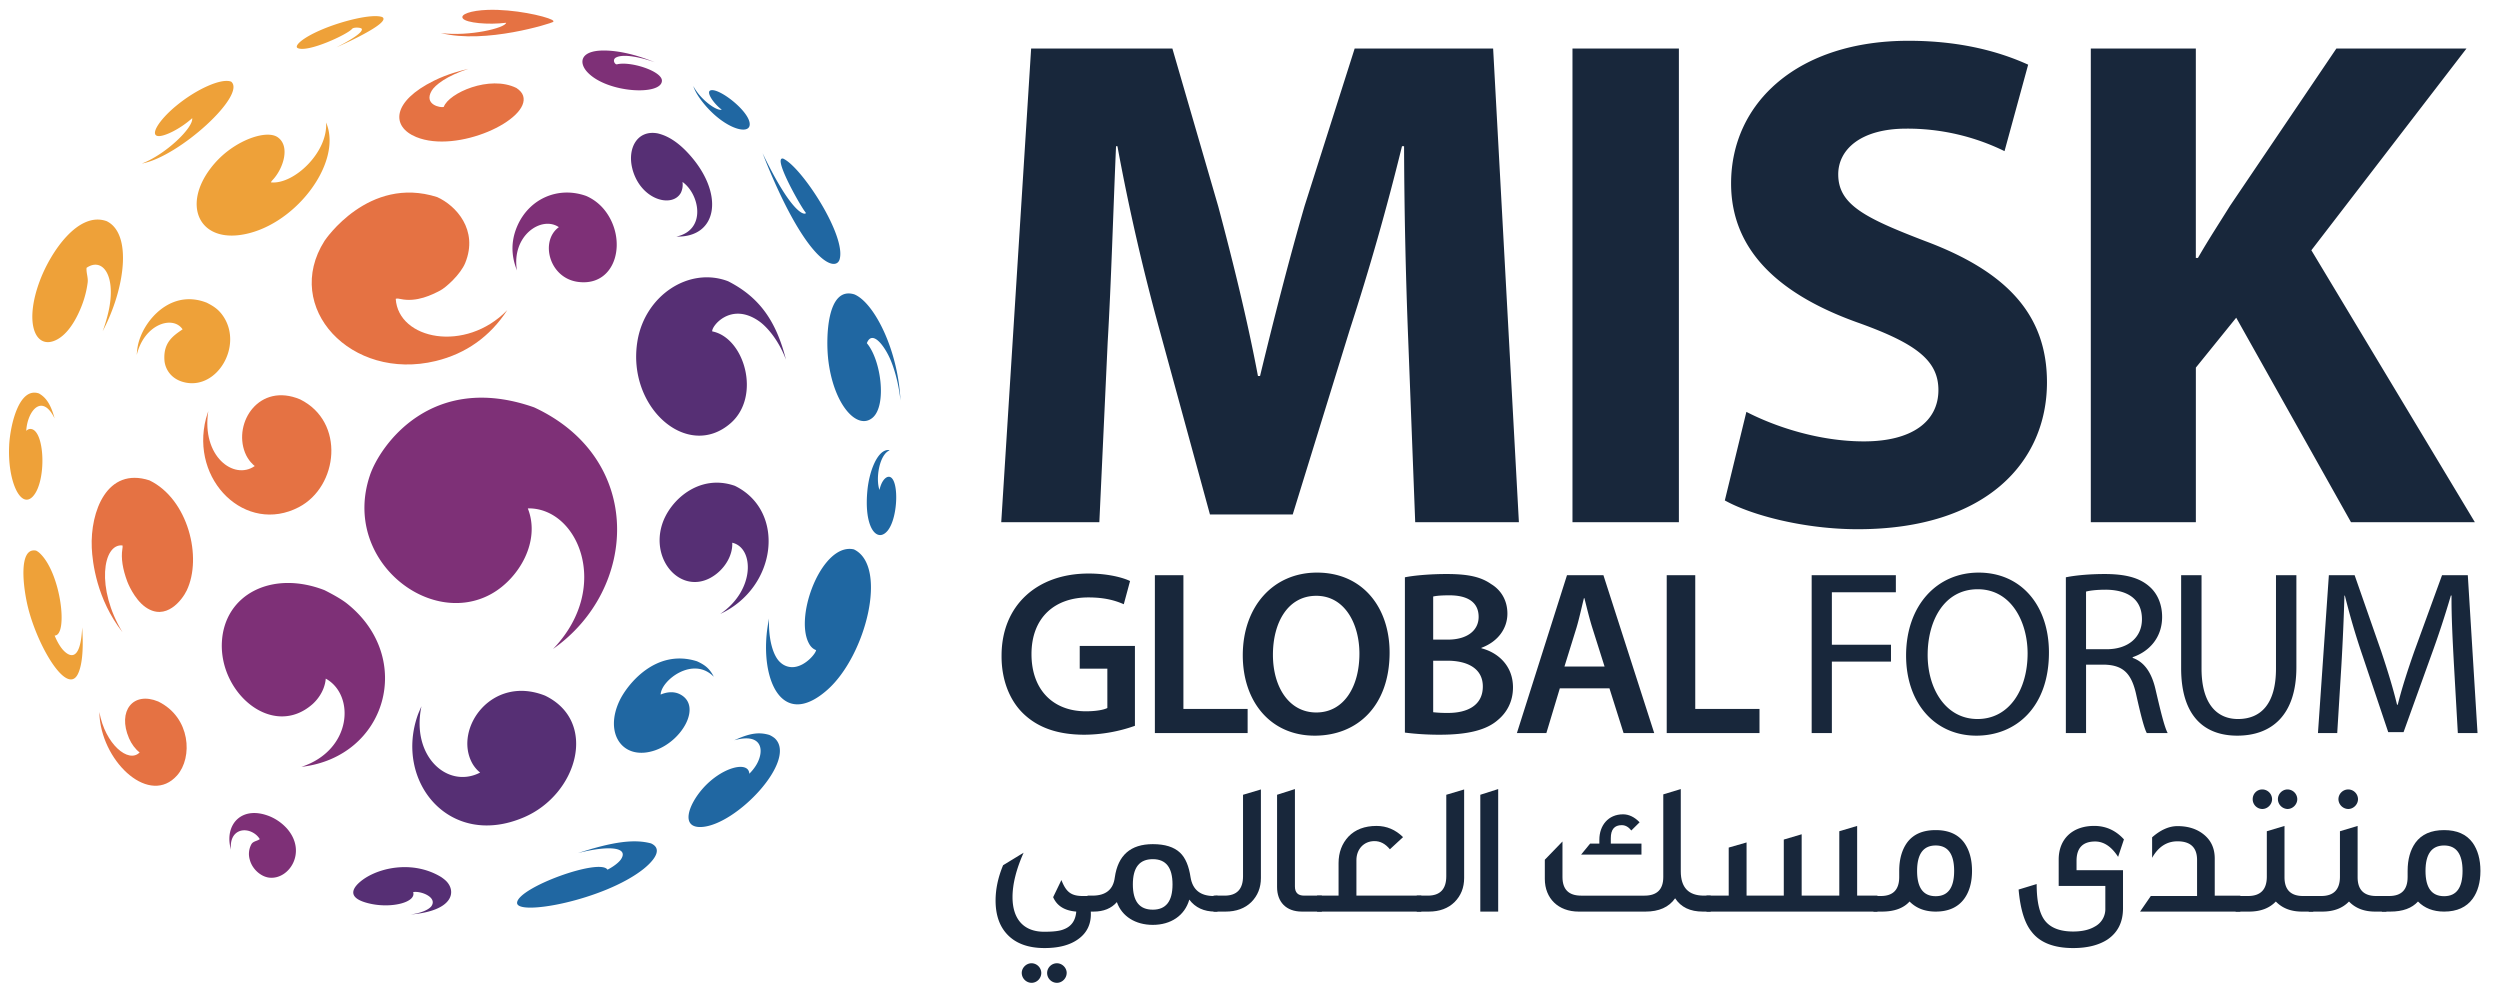
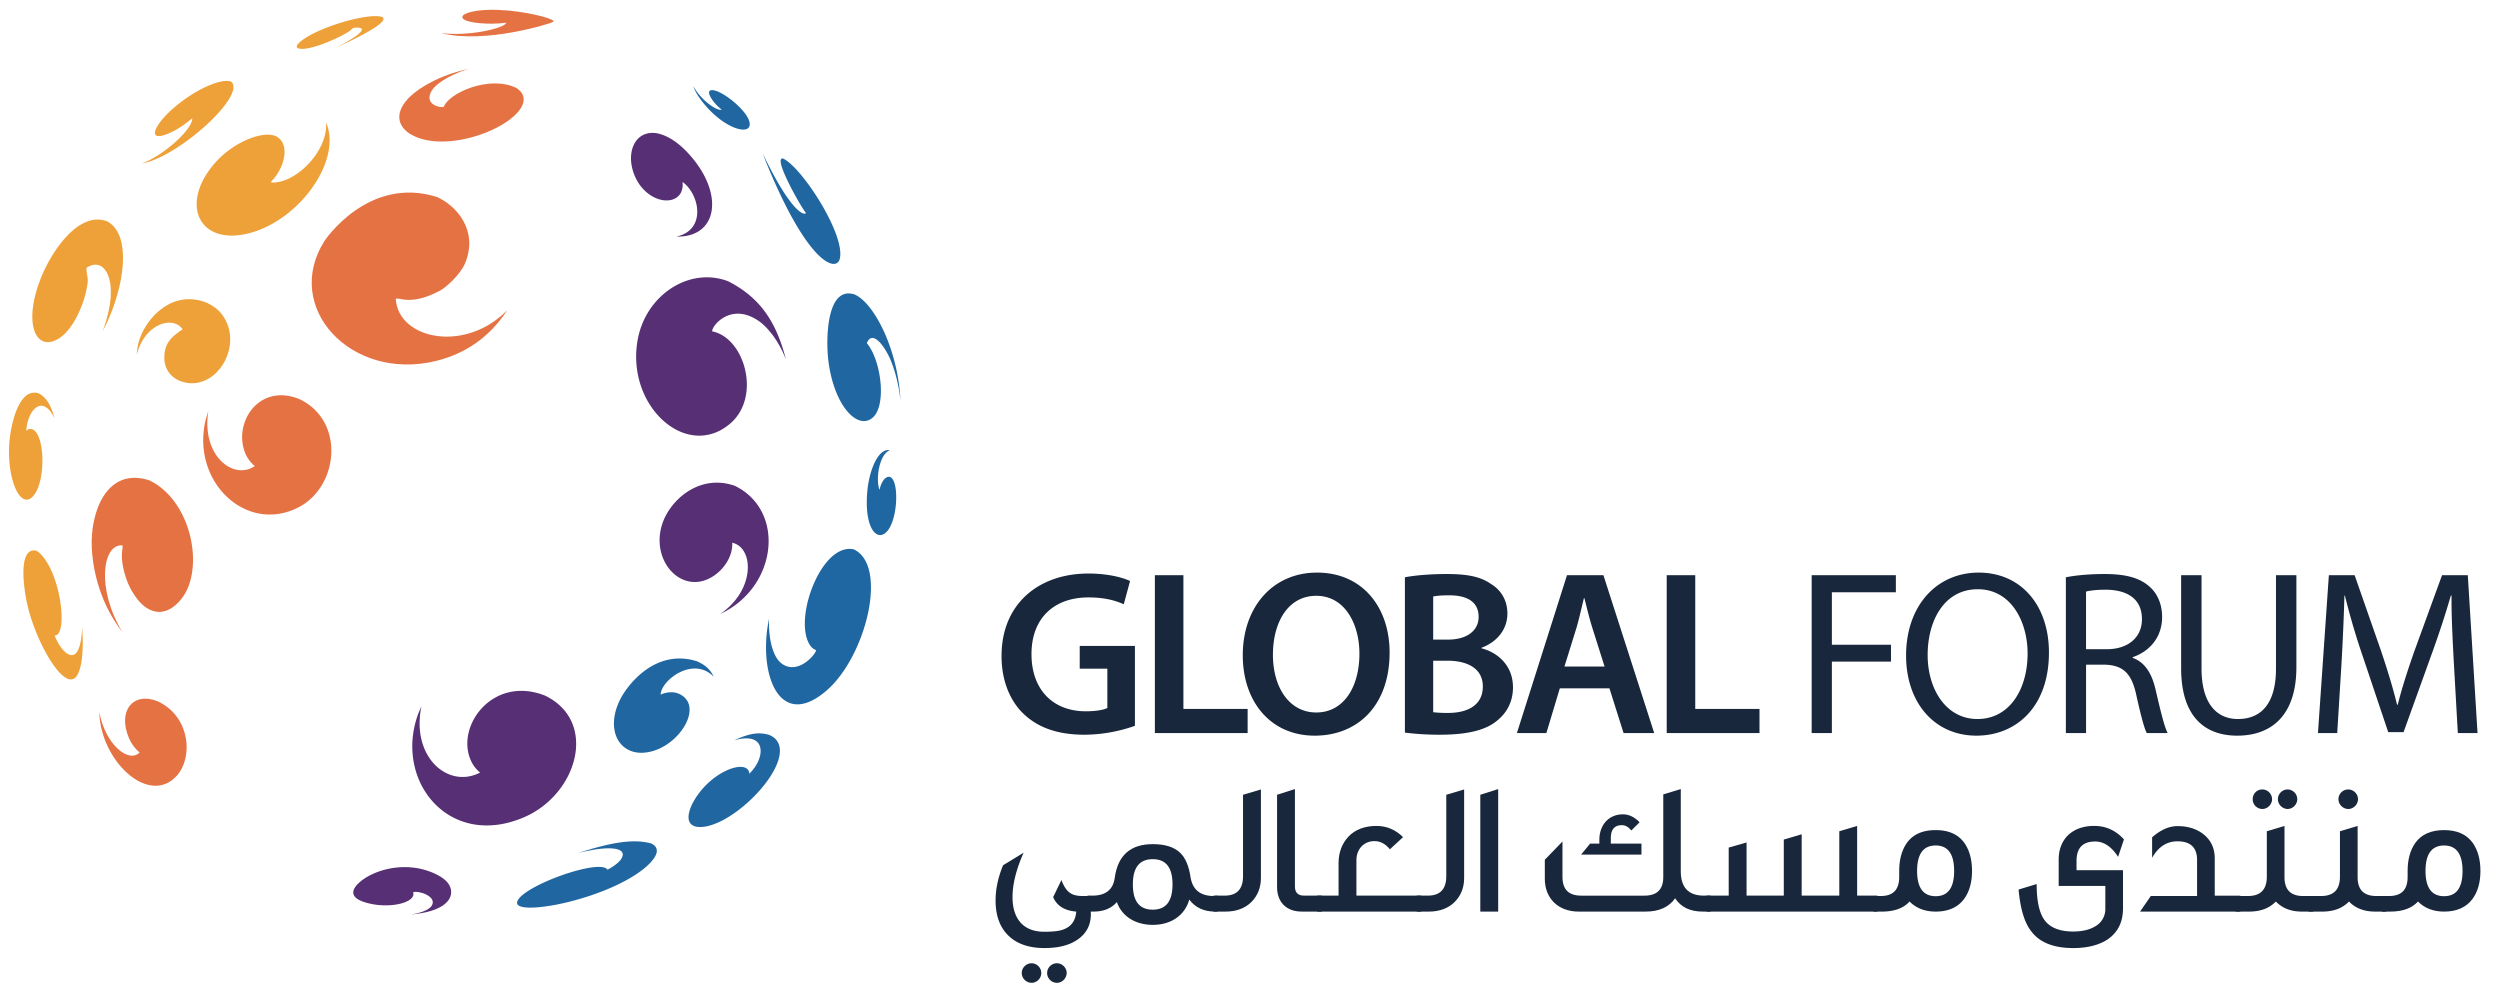
<svg xmlns="http://www.w3.org/2000/svg" width="99" height="39">
  <g fill="none" fill-rule="evenodd">
    <g fill="#18273B">
-       <path d="M55.767 13.499a213.125 213.125 0 0 1-.166-7.71h-.082a102.483 102.483 0 0 1-2.067 7.264l-2.26 7.32h-3.278l-1.984-7.264a86.65 86.65 0 0 1-1.68-7.32h-.055c-.11 2.533-.193 5.428-.331 7.765l-.33 7.125h-3.885l1.184-18.758h5.593l1.819 6.262c.578 2.17 1.157 4.509 1.57 6.707h.083c.524-2.17 1.157-4.647 1.764-6.735l1.983-6.234h5.483l1.02 18.758h-4.106l-.275-7.18zM62.27 20.679h4.214V1.921H62.27zM69.157 16.31c1.13.584 2.865 1.169 4.656 1.169 1.929 0 2.948-.808 2.948-2.032 0-1.169-.882-1.837-3.113-2.644-3.086-1.085-5.097-2.81-5.097-5.538 0-3.201 2.645-5.65 7.026-5.65 2.093 0 3.636.445 4.738.946l-.936 3.424a8.754 8.754 0 0 0-3.885-.891c-1.819 0-2.7.835-2.7 1.809 0 1.197 1.047 1.725 3.444 2.644 3.278 1.224 4.822 2.95 4.822 5.594 0 3.145-2.397 5.816-7.495 5.816-2.121 0-4.215-.556-5.262-1.14l.854-3.507zM82.795 1.921h4.16v8.294h.083c.414-.724.854-1.392 1.268-2.06l4.215-6.234h5.152L91.53 9.91l6.475 10.77H93.1l-4.546-8.099-1.598 1.976v6.123h-4.16V1.92z" />
-     </g>
+       </g>
    <g fill="#18273B">
      <path d="M44.943 28.742a6.074 6.074 0 0 1-1.993.353c-1.047 0-1.837-.27-2.425-.835-.55-.529-.872-1.355-.863-2.3 0-1.977 1.396-3.248 3.444-3.248.763 0 1.36.158 1.644.297l-.248.919c-.34-.149-.753-.27-1.405-.27-1.322 0-2.25.79-2.25 2.246 0 1.42.863 2.263 2.15 2.263.403 0 .706-.055.854-.13V26.48h-1.094v-.9h2.186v3.163zM45.733 22.777h1.13v5.298h2.543v.955h-3.673zM50.408 25.931c0 1.271.634 2.283 1.717 2.283 1.093 0 1.708-1.02 1.708-2.329 0-1.178-.578-2.291-1.708-2.291-1.12 0-1.717 1.048-1.717 2.337m4.62-.092c0 2.096-1.259 3.293-2.967 3.293-1.745 0-2.847-1.345-2.847-3.182 0-1.92 1.194-3.275 2.939-3.275 1.81 0 2.875 1.383 2.875 3.164M56.754 28.204a4.9 4.9 0 0 0 .597.028c.726 0 1.369-.278 1.369-1.048 0-.724-.625-1.02-1.406-1.02h-.56v2.04zm0-2.875h.579c.78 0 1.221-.372 1.221-.9 0-.585-.44-.854-1.157-.854-.33 0-.524.019-.643.047v1.707zm-1.12-2.468c.358-.074 1.01-.13 1.644-.13.835 0 1.35.102 1.772.399.386.232.643.64.643 1.169 0 .575-.358 1.104-1.029 1.354v.019c.652.167 1.25.686 1.25 1.549 0 .557-.24.993-.598 1.29-.44.389-1.166.584-2.296.584a10.84 10.84 0 0 1-1.386-.084v-6.15zM63.541 26.395l-.487-1.54c-.119-.38-.22-.807-.312-1.168h-.018c-.092.361-.184.797-.294 1.168l-.478 1.54h1.59zm-1.772.863l-.533 1.772h-1.167l1.984-6.253h1.442l2.012 6.253h-1.213l-.56-1.772H61.77zM66.002 22.777h1.13v5.298h2.544v.955h-3.674zM71.742 22.777h3.334v.678h-2.534v2.077h2.341v.668h-2.341v2.83h-.8zM76.335 25.94c0 1.337.716 2.533 1.974 2.533 1.268 0 1.984-1.178 1.984-2.597 0-1.243-.643-2.542-1.974-2.542-1.323 0-1.984 1.234-1.984 2.607m4.803-.102c0 2.152-1.295 3.293-2.874 3.293-1.636 0-2.783-1.28-2.783-3.173 0-1.985 1.221-3.284 2.874-3.284 1.69 0 2.783 1.308 2.783 3.164M82.608 25.709h.817c.854 0 1.396-.473 1.396-1.188 0-.807-.579-1.16-1.424-1.169-.386 0-.661.038-.79.075v2.282zm-.8-2.848c.404-.084.983-.13 1.534-.13.854 0 1.405.158 1.791.51.312.278.487.705.487 1.188 0 .825-.514 1.373-1.166 1.595v.028c.477.167.761.612.908 1.262.203.872.35 1.475.478 1.716h-.826c-.101-.177-.24-.714-.414-1.494-.183-.862-.514-1.187-1.24-1.215h-.752v2.709h-.8v-6.17zM87.181 22.777v3.702c0 1.4.615 1.994 1.442 1.994.918 0 1.506-.612 1.506-1.994v-3.702h.808v3.646c0 1.92-1 2.709-2.342 2.709-1.267 0-2.222-.733-2.222-2.672v-3.683h.808zM97.174 26.284c-.047-.872-.102-1.92-.093-2.7h-.027a37.772 37.772 0 0 1-.78 2.375l-1.093 3.034h-.607l-1-2.978a28.555 28.555 0 0 1-.717-2.43h-.018c-.02.779-.065 1.827-.12 2.764l-.165 2.681h-.763l.432-6.253h1.02l1.056 3.025c.257.77.468 1.456.624 2.105h.028c.156-.63.376-1.317.652-2.105l1.102-3.025h1.02l.385 6.253h-.78l-.156-2.746z" />
    </g>
    <g fill="#18273B">
      <path d="M42.24 38.529c0 .21-.178.391-.387.391a.391.391 0 0 1-.387-.391.39.39 0 0 1 .387-.384c.21 0 .388.18.388.384zm-1.005 0c0 .21-.171.391-.387.391a.396.396 0 0 1-.387-.391c0-.203.178-.384.387-.384a.39.39 0 0 1 .387.384zm1.96-2.43c.029.474-.143.842-.508 1.098-.327.233-.767.346-1.325.346-.656 0-1.155-.188-1.49-.556-.298-.324-.447-.768-.447-1.324 0-.452.097-.918.298-1.4l.812-.496c-.29.654-.439 1.241-.439 1.76 0 .865.44 1.377 1.266 1.37.357 0 .61-.03.767-.098.298-.113.462-.346.491-.7-.461-.037-.767-.226-.915-.572l.327-.677c.186.474.38.632.856.632h.306v.617z" />
      <path d="M46.432 35.023c0-.67-.26-1-.781-1-.53 0-.79.33-.79 1 0 .67.26 1 .79 1 .52 0 .781-.33.781-1zm1.78 1.076h-.096c-.44 0-.782-.158-1.02-.474-.18.632-.73 1-1.445 1-.678 0-1.222-.33-1.423-.902-.216.248-.521.376-.923.376h-.239v-.632h.194c.529 0 .826-.24.886-.722.127-.88.626-1.317 1.505-1.317.483 0 .841.113 1.08.339.215.203.35.534.416.978.082.489.388.737.917.737l.148-.015v.632z" />
      <path d="M49.932 34.768c0 .383-.127.7-.38.955-.253.248-.596.376-1.02.376h-.477v-.632h.44c.483 0 .729-.256.729-.767v-3.227l.708-.211v3.506zM52.344 36.099h-.79c-.632 0-.982-.391-.982-.97v-3.656l.707-.226v3.859c0 .24.12.361.365.361h.7v.632z" />
      <path d="M56.283 36.099h-4.126v-.632h.85v-1.286c0-.422.133-.775.394-1.054.268-.278.64-.42 1.11-.42.402 0 .752.15 1.05.443l-.521.482c-.18-.219-.38-.324-.611-.324-.425 0-.715.324-.715.752v1.407h2.57v.632z" />
      <path d="M57.98 34.768c0 .383-.126.7-.38.955-.253.248-.595.376-1.02.376h-.477v-.632h.44c.484 0 .73-.256.73-.767v-3.227l.707-.211v3.506zM59.328 36.099h-.708v-4.626l.708-.226zM65.002 33.842h-2.39l.357-.436h.365v-.15c0-.565.35-1.009.938-1.009.231 0 .455.106.656.316l-.328.324c-.112-.143-.238-.211-.38-.211-.29 0-.432.173-.432.512v.218h1.214v.436zm2.74 2.257h-.312c-.499 0-.864-.173-1.095-.527-.246.354-.64.527-1.176.527h-2.644c-.804 0-1.34-.52-1.34-1.294v-.76l.699-.722v1.407c0 .489.246.737.738.737h2.51c.498 0 .744-.248.744-.737v-3.273l.693-.21v3.257c0 .64.305.963.916.963h.268v.632z" />
      <path d="M74.347 36.099h-6.77v-.632h.88v-1.903l.707-.203v2.106h1.474v-2.22l.708-.21v2.43h1.49v-2.55l.707-.21v2.76h.804z" />
      <path d="M77.384 34.489c0-.67-.246-1.008-.73-1.008-.491 0-.737.338-.737 1.008 0 .67.246 1 .737 1 .484 0 .73-.33.73-1m.708 0c0 .452-.105.82-.306 1.098-.246.339-.625.512-1.132.512-.432 0-.774-.135-1.035-.399-.238.264-.603.399-1.095.399h-.335v-.617h.29c.485 0 .73-.248.73-.752v-.241c0-.459.105-.827.306-1.113.246-.339.625-.504 1.14-.504.506 0 .885.165 1.131.504.201.286.306.654.306 1.113M84.108 33.24l-.231.692c-.26-.406-.566-.609-.908-.609-.492 0-.738.256-.738.767v.37h1.84v1.511c0 .55-.209.963-.626 1.241-.342.218-.79.331-1.348.331-.767 0-1.318-.218-1.646-.647-.275-.338-.447-.895-.514-1.67l.715-.218c0 .7.112 1.181.336 1.46.223.278.595.42 1.11.42.35 0 .64-.067.855-.195a.781.781 0 0 0 .418-.722v-.888h-1.847v-1.045c0-.813.544-1.332 1.407-1.332.462 0 .857.18 1.177.534M88.717 36.099h-3.97l.425-.617h1.832v-1.43c0-.488-.26-.736-.775-.736-.424 0-.76.218-1.005.654v-.812c.335-.294.67-.444 1.005-.444.44 0 .79.12 1.066.353.275.234.409.542.409.933v1.467h1.013v.632z" />
      <path d="M90.972 31.646c0 .21-.178.39-.387.39a.395.395 0 0 1-.38-.39c0-.211.179-.384.38-.384a.39.39 0 0 1 .387.384zm-.998 0c0 .21-.178.39-.387.39a.385.385 0 0 1-.38-.39c0-.211.164-.384.38-.384a.39.39 0 0 1 .387.384zm1.631 4.453h-.447c-.439 0-.781-.135-1.035-.399-.253.264-.603.399-1.057.399h-.536v-.617h.49c.5 0 .746-.256.746-.767v-1.798l.7-.21v2.03c0 .497.246.745.737.745h.402v.617z" />
      <path d="M93.377 31.646c0 .21-.179.39-.387.39a.396.396 0 0 1-.388-.39.39.39 0 0 1 .388-.384.39.39 0 0 1 .387.384zm1.125 4.453h-.447c-.44 0-.782-.135-1.035-.399-.254.264-.603.399-1.058.399h-.536v-.617h.491c.5 0 .745-.256.745-.767v-1.798l.7-.21v2.03c0 .497.246.745.738.745h.402v.617z" />
      <path d="M97.517 34.489c0-.67-.245-1.008-.73-1.008-.491 0-.737.338-.737 1.008 0 .67.246 1 .737 1 .485 0 .73-.33.73-1m.708 0c0 .452-.105.82-.306 1.098-.246.339-.625.512-1.132.512-.432 0-.774-.135-1.035-.399-.238.264-.603.399-1.095.399h-.335v-.617h.29c.485 0 .73-.248.73-.752v-.241c0-.459.105-.827.306-1.113.246-.339.625-.504 1.14-.504.506 0 .885.165 1.131.504.201.286.306.654.306 1.113" />
    </g>
-     <path d="M20.488 8.943c-.365.832-.121 1.488-.017 1.768-.228-1.377.973-2.184 1.66-1.715-.752.54-.396 2.013.757 2.167 1.543.206 1.993-1.711 1.025-2.879a1.903 1.903 0 0 0-.697-.523c-1.105-.397-2.252.1-2.728 1.182M24.048 2.003c-1.08-.047-1.15.467-.786.856.776.83 2.94.937 2.95.338.007-.382-1.255-.783-1.777-.65-.084.022-.205-.184-.04-.27.295-.157.983-.007 1.53.186-.852-.35-1.49-.443-1.877-.46M14.65 18.82c-1.13 3.335 2.367 6.089 4.83 4.686 1.084-.617 1.935-2.082 1.421-3.374 1.977-.04 3.31 3.085 1.06 5.504l-.063.065c3.381-2.372 3.631-7.536-.746-9.569-4.08-1.435-6.112 1.534-6.502 2.687M8.787 25.42c-.11 2.037 2.019 3.85 3.591 2.462.11-.098.475-.459.522-1.008 1.166.64 1.052 2.83-.964 3.494 3.39-.396 4.491-4.32 1.814-6.46-.245-.196-.618-.394-.897-.536-2.064-.804-3.964.153-4.066 2.048M9.11 33.503c.01.045.026.103.037.148-.079-.774.542-.934.96-.62.107.08.162.169.18.198-.107.084-.272.076-.341.22a.802.802 0 0 0-.054.596c.092.364.435.676.78.711.784.078 1.486-1.012.709-1.926a1.9 1.9 0 0 0-.692-.5c-1.088-.443-1.754.279-1.578 1.173" fill="#7E3077" />
    <path d="M19.316.391c-.665.022-1.116.179-.984.343.138.173.986.256 1.711.168-.03.205-1.456.552-2.585.407 1.769.445 4.363-.384 4.452-.442l.005-.038-.051-.042c-.309-.158-1.51-.429-2.548-.396M12.85 9.54c-1.67 2.634 1.048 5.568 4.406 4.756 1.195-.29 2.149-.967 2.832-2.015-1.657 1.707-4.315 1.168-4.417-.447.05-.024.132-.006.186.006.651.142 1.27-.178 1.568-.332.24-.124.815-.647.998-1.096.533-1.31-.373-2.277-1.112-2.608-2.72-.868-4.445 1.71-4.461 1.736M17.189 3.194c-1.668.822-1.713 1.818-.708 2.232 1.623.669 4.538-.682 4.235-1.632-.036-.113-.125-.217-.266-.31-1.062-.523-2.683.2-2.877.75-.117.045-.807-.084-.478-.642.133-.224.593-.586 1.452-.866-.28.067-.8.193-1.358.468M8.16 16.56c-.647 2.479 1.586 4.619 3.677 3.522 1.56-.818 1.843-3.378.047-4.267-1.62-.68-2.651.912-2.183 2.107.126.322.344.5.387.533-.828.578-2.116-.388-1.84-2.173-.026.083-.065.193-.087.278M3.945 28.413c.168 1.841 2 3.497 3.067 2.294.627-.706.543-2.298-.745-2.927-.995-.415-1.623.373-1.159 1.453.1.232.258.443.422.563-.438.45-1.37-.33-1.595-1.6.003.065.004.152.01.217M3.634 21.694c.026.57.195 2.038 1.217 3.342-1.056-1.729-.782-3.52-.002-3.437.013.042.003.103-.004.147-.056.355.01.79.199 1.292.002.007.26.683.72 1.006.806.565 1.45-.286 1.63-.661.626-1.303.057-3.617-1.474-4.36-1.682-.546-2.35 1.233-2.286 2.67" fill="#E57243" />
    <path d="M8.336 6.67c-1.086 1.434-.48 2.84 1.137 2.64 2.137-.267 4.13-2.85 3.44-4.46.08 1.179-1.27 2.46-2.18 2.373.005-.04.05-.08.076-.11.413-.447.692-1.323.19-1.677-.372-.261-1.271-.008-2.004.564a3.63 3.63 0 0 0-.659.67M12.74 1.173c-.818.349-1.103.662-.947.733.406.184 1.965-.542 2.15-.763.063-.076.352-.054.38-.004.09.16-.67.568-1 .736.09-.04 2.216-.974 1.813-1.2-.394-.14-1.579.15-2.395.498M6.953 4.21c-.68.57-1.017 1.142-.692 1.178.237.026.865-.271 1.35-.708.055.373-1.05 1.438-1.994 1.797 1.479-.269 4.157-2.723 3.538-3.243-.377-.153-1.386.294-2.202.977M.364 17.627c-.075 1.398.447 2.542.93 2.04.572-.594.484-2.722-.11-2.68-.073.006-.125.056-.144.075.032-.646.452-1.295.89-.844.081.083.16.202.233.353-.176-.656-.402-.863-.62-.99-.794-.274-1.137 1.26-1.18 2.046M5.589 13.274c-.14.334-.157.553-.175.784.298-1.23 1.435-1.584 1.817-1.016-.375.255-.763.518-.72 1.213.02.343.256.783.85.897 1.246.24 2.225-1.42 1.516-2.572-.21-.342-.453-.47-.687-.592-1.3-.511-2.268.49-2.601 1.286M1.583 11.104c-.659 1.744-.158 2.808.697 2.33.248-.139.61-.471.934-1.271.187-.46.238-.83.257-.97.027-.2-.062-.39-.043-.587.611-.42 1.155.257.893 1.617-.009.045-.09.452-.256.896.896-1.706 1.174-3.866.16-4.36-1.125-.407-2.218 1.223-2.642 2.345M1.118 24.091c.395 1.547 1.536 3.454 1.964 2.605.12-.238.247-.753.172-1.853-.07 1.54-.601 1.07-.762.89-.09-.1-.223-.301-.328-.565.539 0 .257-2.433-.57-3.243-.077-.076-.134-.104-.164-.12-.714-.147-.518 1.477-.312 2.286" fill="#EEA139" />
    <path d="M35.126 17.824c-.395.056-.707.845-.778 1.608-.113 1.19.204 1.802.543 1.754.087-.013.176-.07.26-.172.441-.543.456-2.193.021-2.132h-.001c-.119.02-.272.186-.343.52-.157-.431-.016-1.387.397-1.568l-.011-.01a.313.313 0 0 0-.088 0M33.531 21.744c-1.137.16-2.058 2.765-1.484 3.76.067.117.158.2.27.24-.009.127-.393.604-.846.668a.684.684 0 0 1-.562-.174c-.305-.26-.484-.947-.456-1.745-.016.095-.041.22-.055.317-.247 1.633.237 3.227 1.326 3.072.3-.043.647-.218 1.037-.562 1.532-1.353 2.42-4.907 1.054-5.564a.77.77 0 0 0-.284-.012" fill="#1F67A2" />
    <path d="M24.543 27.729c-.644 1.33.13 2.423 1.404 1.982 1.082-.376 1.854-1.762.987-2.214-.219-.115-.493-.112-.772.008.013-.558 1.286-1.548 2.105-.704-.168-.338-.371-.48-.666-.614-1.645-.521-2.765.936-3.058 1.542M22.927 33.772c1.26-.315 1.975-.203 1.661.26-.022.034-.154.21-.531.408-.293-.474-3.506.69-3.58 1.297-.07.562 3.445-.08 5.01-1.329.214-.17.867-.747.293-1.01-.668-.178-1.509-.066-2.903.387a3.21 3.21 0 0 1 .05-.013M29.096 29.31c1.056-.29 1.189.372.877.94-.111.202-.27.36-.3.39-.023-.526-1.096-.268-1.852.596-.575.659-.87 1.553-.045 1.513 1.383-.067 3.833-2.657 2.903-3.515a.968.968 0 0 0-.212-.13c-.417-.124-.78-.069-1.391.211l.02-.006M27.94 4.185c.786.907 1.688 1.154 1.746.777.078-.502-1.254-1.536-1.565-1.376-.154.08.143.519.46.757-.19.065-.832-.382-1.127-.937.087.28.313.578.487.779M30.756 7.394c1.423 3.124 2.36 3.325 2.492 2.878.276-.929-1.504-3.667-2.239-3.993-.402-.073.577 1.683.836 2.058l.071.099c-.066.101-.581 0-1.718-2.37.076.196.253.658.558 1.328M32.791 14.177c.195 1.85 1.164 2.895 1.773 2.356.556-.493.33-2.274-.237-2.943.202-.525.665.052.915.608.074.165.323.773.417 1.665-.094-2.012-1.043-3.88-1.827-4.206-1.102-.34-1.121 1.758-1.04 2.52" fill="#2067A2" />
    <path d="M25.042 6.688c.325 1.236 1.586 1.564 1.922.943a.745.745 0 0 0 .063-.426c.679.483.96 1.905-.242 2.164 1.68.038 1.914-1.77.434-3.336-.56-.593-1-.706-1.166-.749-.831-.16-1.219.61-1.01 1.404M25.244 13.5c-.438 2.619 1.974 4.751 3.687 3.26 1.223-1.066.55-3.39-.727-3.637-.034-.2.734-1.185 1.853-.404.311.217.777.747 1.067 1.524-.391-1.558-1.076-2.487-2.29-3.105-1.544-.59-3.288.558-3.59 2.361M16.553 28.29c-.953 2.64 1.236 5.343 4.193 4.076 2.13-.911 2.953-3.8.836-4.82-2.112-.834-3.617 1.3-2.89 2.662.02.039.135.243.322.385-1.276.663-2.745-.63-2.324-2.626-.041.097-.1.225-.137.324M14.475 34.763c-.194.123-1.096.747.202 1.027.871.187 1.815-.072 1.683-.462.294-.06.974.201.723.557-.029.04-.2.242-.822.33 1.759-.15 1.822-.97 1.363-1.367a1.67 1.67 0 0 0-.159-.12c-1.03-.621-2.272-.417-2.99.035M26.219 20.768c-.456 1.444.753 2.763 1.93 2.106.524-.293.873-.86.848-1.382.868.196.915 1.877-.476 2.82 2.26-1.048 2.607-4.082.58-5.073-1.41-.495-2.58.57-2.882 1.529" fill="#562F74" />
  </g>
</svg>